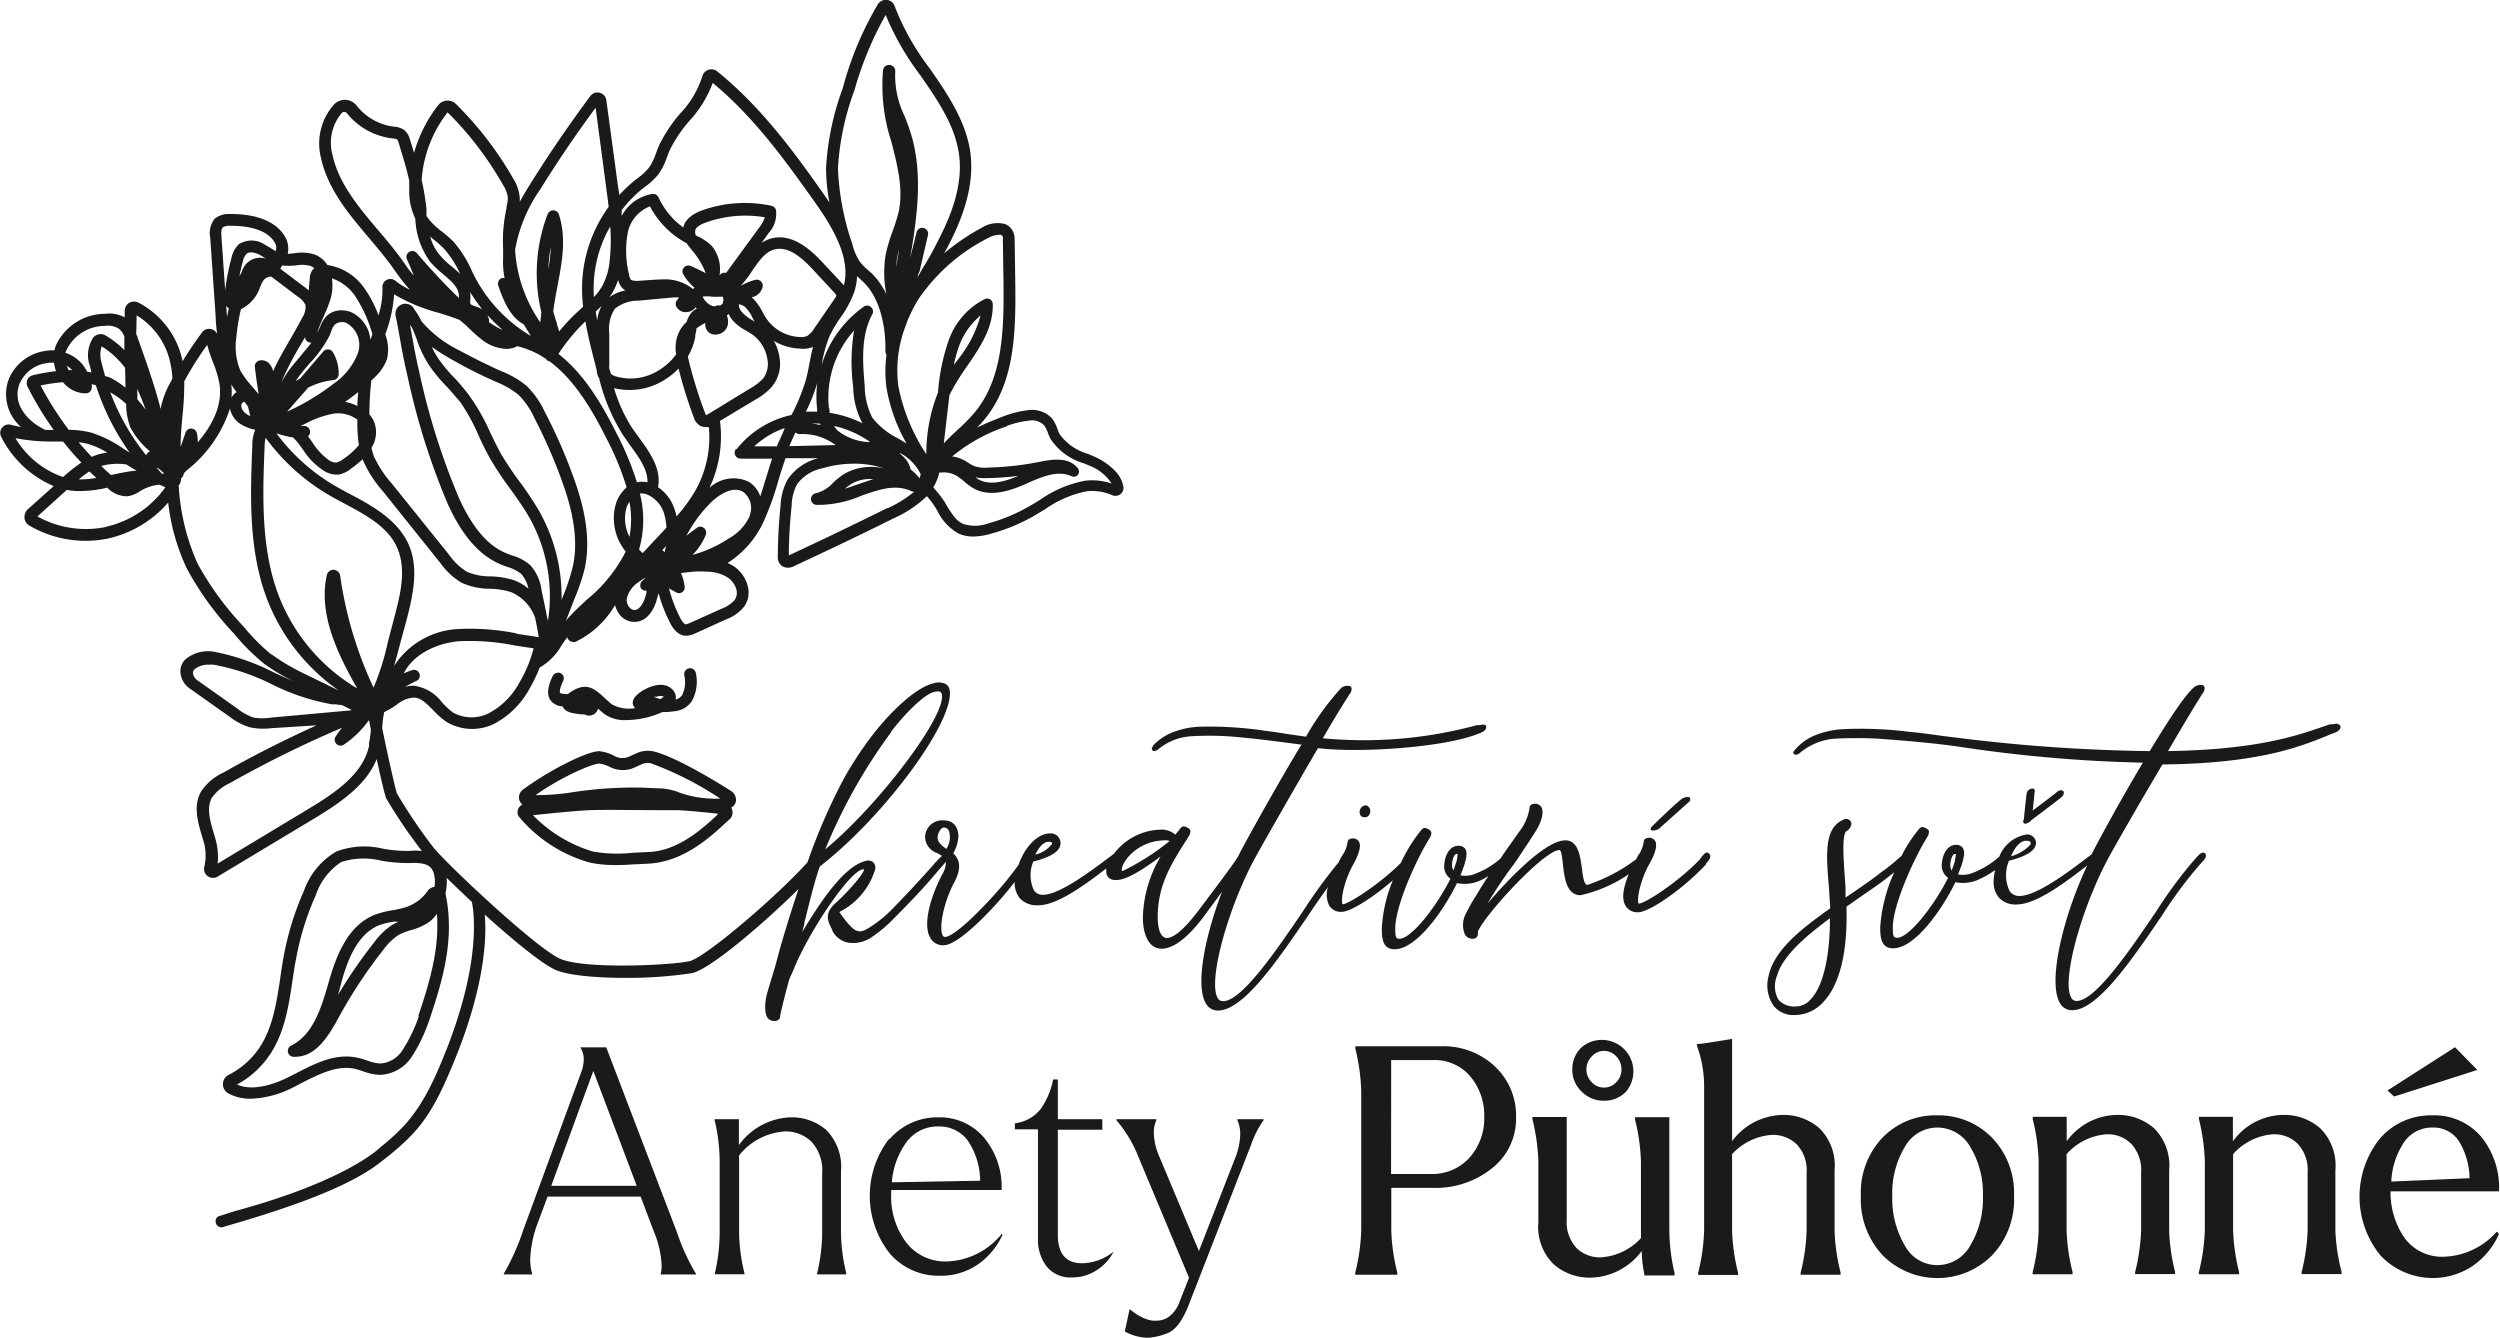
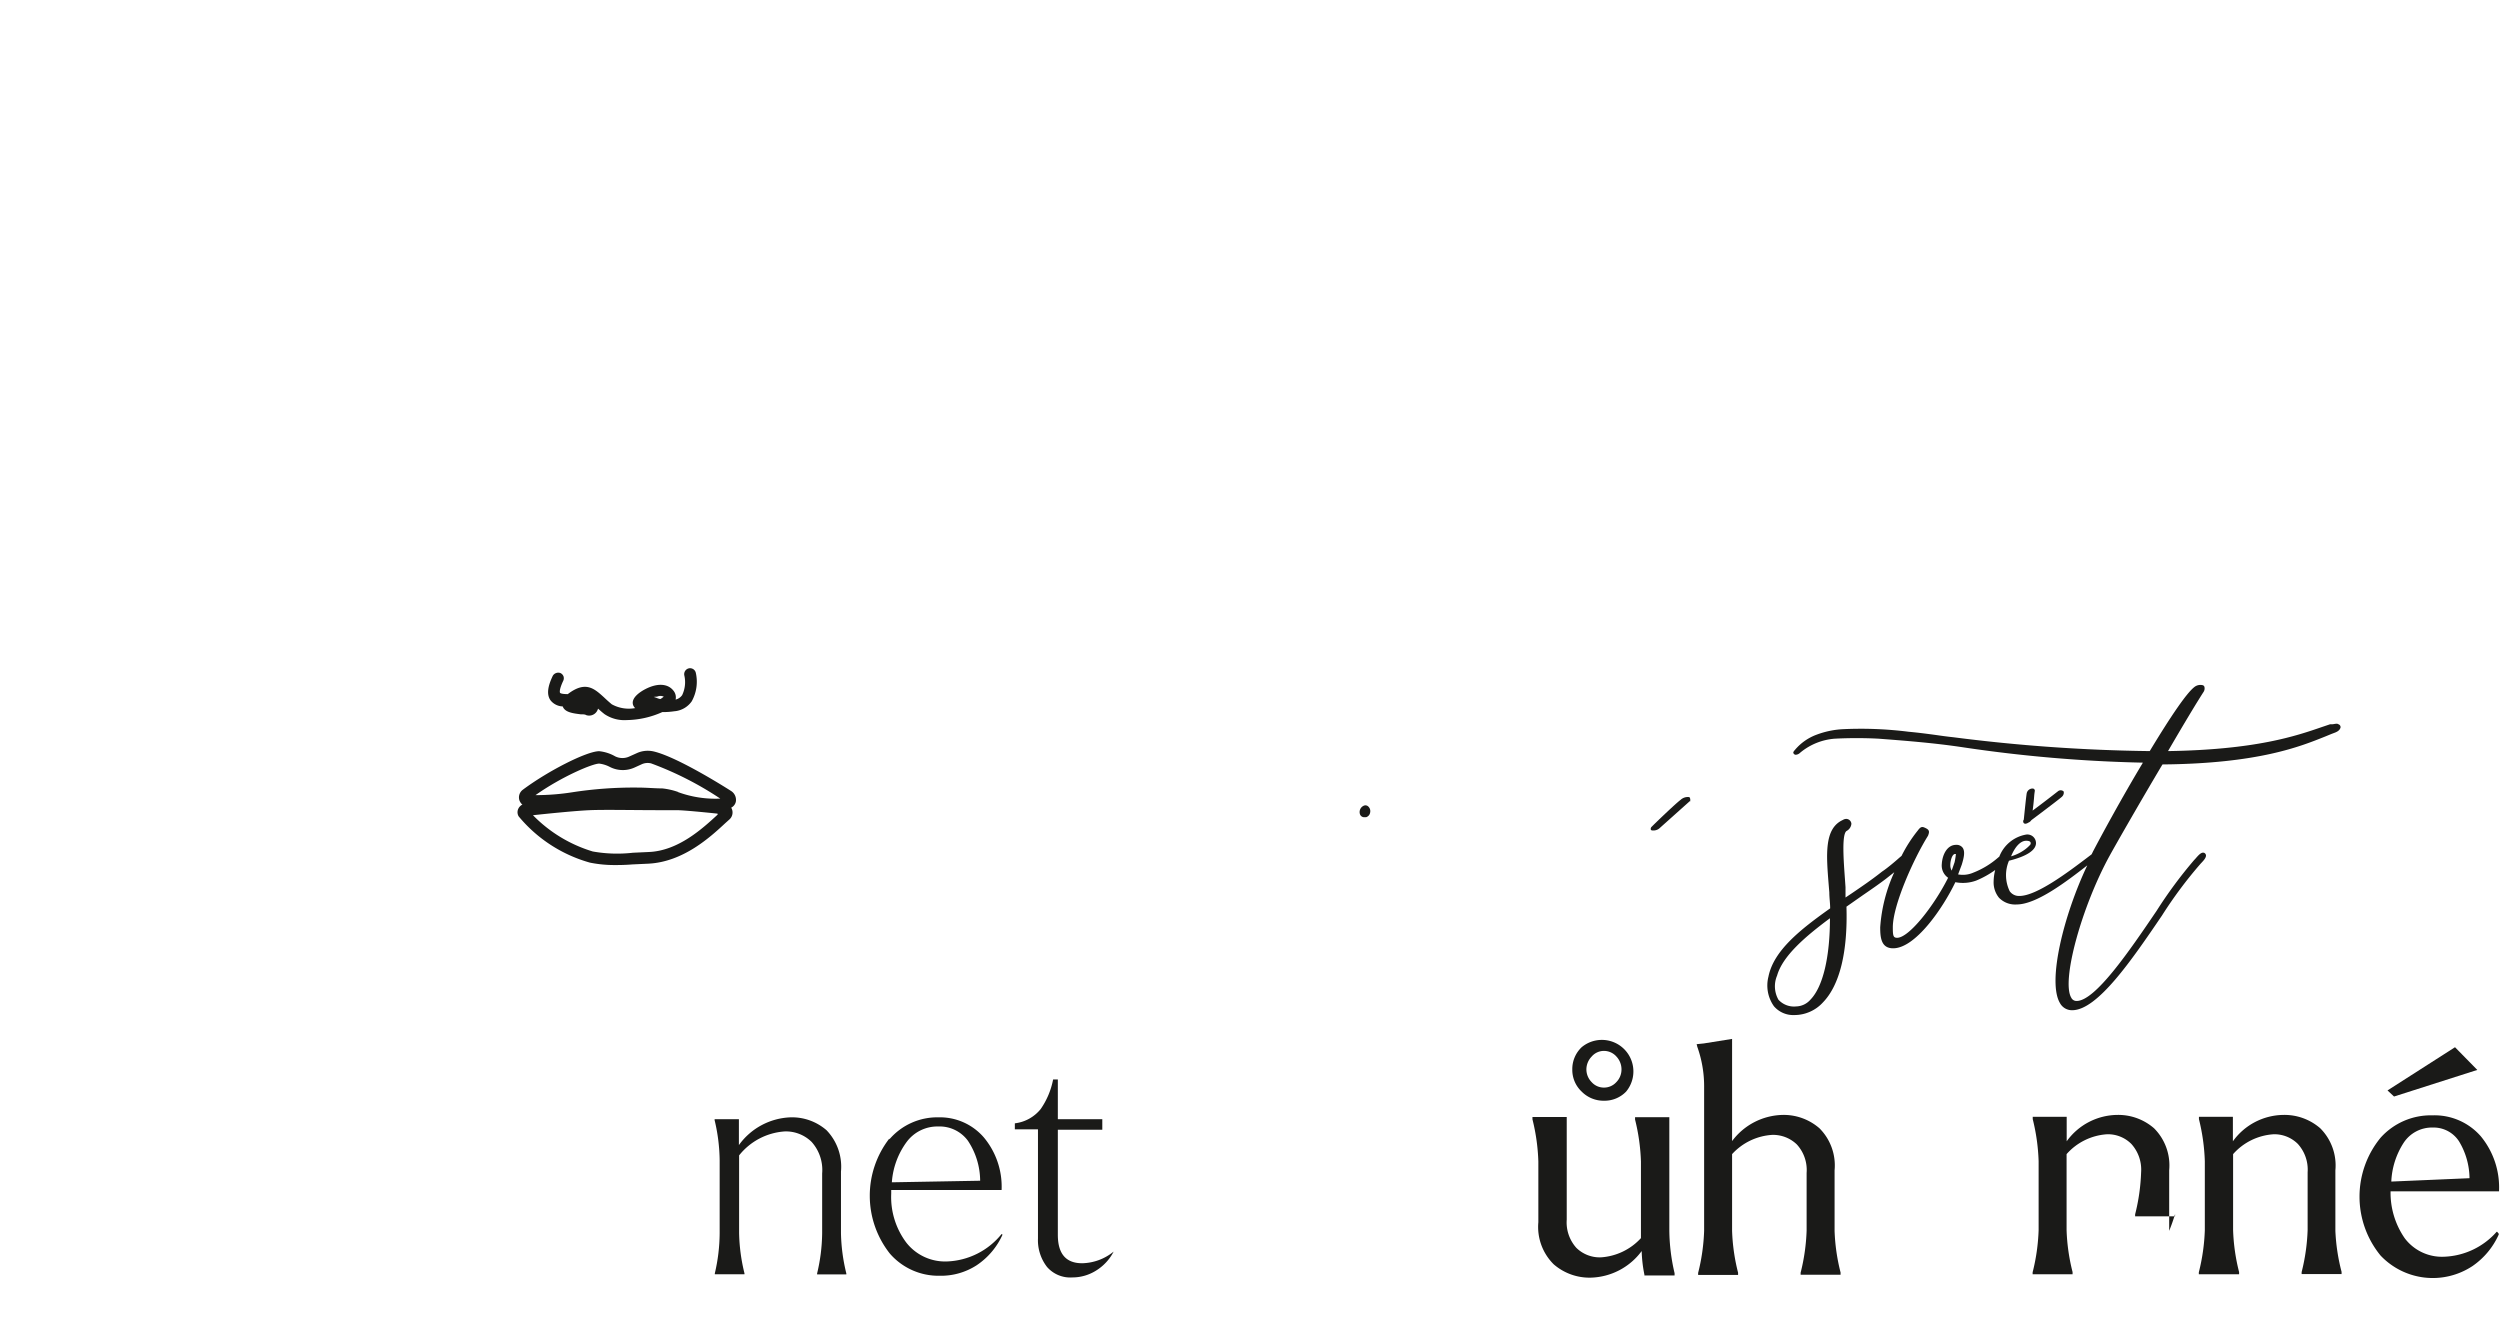
<svg xmlns="http://www.w3.org/2000/svg" viewBox="0 0 237.82 127.26">
  <defs>
    <style>.cls-1{fill:#1a1a18;}</style>
  </defs>
  <g id="Vrstva_2" data-name="Vrstva 2">
    <g id="Lager_1" data-name="Lager 1">
-       <path class="cls-1" d="M47.92,121.23v-.06A22,22,0,0,0,49.78,117l5.51-15a3.55,3.55,0,0,0,.24-1.2,2,2,0,0,0-.3-1.11v-.06h2.44l6.71,17.55a20.52,20.52,0,0,0,1.83,4v.06H62.86v-.09a3.22,3.22,0,0,0,.08-.78,9.44,9.44,0,0,0-.75-3.24l-1.25-3.3H52.09l-.94,2.52a10.74,10.74,0,0,0-.71,3.45,4.75,4.75,0,0,0,.17,1.32v.12Zm12.65-8.43-4.13-10.92-4,10.92Z" />
      <path class="cls-1" d="M68.46,117.3v-6.9a17.07,17.07,0,0,0-.48-3.84v-.09h2.31v2.46a6.33,6.33,0,0,1,4.92-2.64,5,5,0,0,1,3.42,1.23A5,5,0,0,1,80,111.45v5.85a17.22,17.22,0,0,0,.51,3.84v.09H77.73v-.09a17.07,17.07,0,0,0,.48-3.84v-5.67a4,4,0,0,0-1-3,3.49,3.49,0,0,0-2.55-1,6.06,6.06,0,0,0-4.35,2.28v7.38a17.22,17.22,0,0,0,.51,3.84v.09H68v-.09A17.07,17.07,0,0,0,68.46,117.3Z" />
      <path class="cls-1" d="M84.6,108.39a6,6,0,0,1,4.68-2.1,5.52,5.52,0,0,1,4.31,1.91,7.31,7.31,0,0,1,1.69,5H84.78v.36a7.22,7.22,0,0,0,1.43,4.64A4.69,4.69,0,0,0,90.09,120a7,7,0,0,0,5.19-2.61l.09.06a6.9,6.9,0,0,1-2.46,2.91,6.24,6.24,0,0,1-3.51,1,6.12,6.12,0,0,1-4.75-2.11,8.88,8.88,0,0,1-.05-10.94Zm.24,4.08,8.4-.15a6.94,6.94,0,0,0-1.17-3.81,3.34,3.34,0,0,0-2.82-1.35,3.64,3.64,0,0,0-3,1.47A7.34,7.34,0,0,0,84.84,112.47Z" />
      <path class="cls-1" d="M96.54,107.43v-.57A3.72,3.72,0,0,0,99,105.5a7.35,7.35,0,0,0,1.18-2.81h.45v3.78h4.23v1h-4.23v10q0,2.7,2.31,2.7a4.89,4.89,0,0,0,3-1.11,4.58,4.58,0,0,1-1.66,1.8,4.24,4.24,0,0,1-2.27.66,2.93,2.93,0,0,1-2.41-1,4.14,4.14,0,0,1-.86-2.7V107.43Z" />
-       <path class="cls-1" d="M106.2,106.56v-.09H110v.09a2.92,2.92,0,0,0-.24,1.2,6.07,6.07,0,0,0,.57,2.37l3.72,8.88,3.45-8.85a6.42,6.42,0,0,0,.48-2.25,3.25,3.25,0,0,0-.27-1.35v-.09h2.49v.09a9.65,9.65,0,0,0-1.2,2.37l-5.91,15.18q-.9,2.31-2.07,2.73a5.86,5.86,0,0,1-1.83.42,4.7,4.7,0,0,1-2.19-.6l.45-2.1.06,0a4.64,4.64,0,0,0,1.17.77,2.94,2.94,0,0,0,1,.3h.4a2,2,0,0,0,1.19-.43,3,3,0,0,0,.94-1.37l.9-2.28-4.8-11.46A12.24,12.24,0,0,0,106.2,106.56Z" />
-       <path class="cls-1" d="M137.1,99.53h-8.17v.22a19,19,0,0,1,.56,4v13.32a18.84,18.84,0,0,1-.57,4v.19h4v-.21a18.52,18.52,0,0,1-.57-4V113h4a8.56,8.56,0,0,0,5.59-1.87,6,6,0,0,0,2.28-4.89,6.39,6.39,0,0,0-2-4.78A7.13,7.13,0,0,0,137.1,99.53Zm-4.76,1.31h4a4.42,4.42,0,0,1,3.53,1.56,5.72,5.72,0,0,1,1.32,3.83,5.59,5.59,0,0,1-1.41,3.91,4.78,4.78,0,0,1-3.68,1.54h-3.77Z" />
      <path class="cls-1" d="M152.58,104.71a2.85,2.85,0,0,0,2.11-.87,3,3,0,0,0-4.23-4.22,2.86,2.86,0,0,0-.89,2.11,2.83,2.83,0,0,0,.89,2.11A2.92,2.92,0,0,0,152.58,104.71Zm-1.17-4.2a1.54,1.54,0,0,1,1.17-.54,1.58,1.58,0,0,1,1.19.54,1.79,1.79,0,0,1,.48,1.22,1.72,1.72,0,0,1-.49,1.21,1.57,1.57,0,0,1-1.18.52,1.55,1.55,0,0,1-1.17-.52,1.73,1.73,0,0,1-.5-1.21A1.77,1.77,0,0,1,151.41,100.51Z" />
      <path class="cls-1" d="M158.8,117.09V106.28h-3.26v.22a19,19,0,0,1,.56,4v6.39c0,.35,0,.64,0,.89a5.66,5.66,0,0,1-3.83,1.83,3.18,3.18,0,0,1-2.31-.9,3.62,3.62,0,0,1-.92-2.69v-9.76h-3.26v.22a19,19,0,0,1,.56,4v5.79a5,5,0,0,0,1.46,4,5.19,5.19,0,0,0,3.53,1.27,6.22,6.22,0,0,0,4.84-2.53,12.83,12.83,0,0,0,.26,2.25l0,.07h2.87v-.21A18.44,18.44,0,0,1,158.8,117.09Z" />
      <path class="cls-1" d="M174.52,117.09v-5.76a5,5,0,0,0-1.44-4,5.18,5.18,0,0,0-3.52-1.27,6.16,6.16,0,0,0-4.79,2.49V98.83l-2.69.43-.68.07.06.25a11.18,11.18,0,0,1,.65,3.89v13.62a18.84,18.84,0,0,1-.57,4v.19h3.8v-.21a18.44,18.44,0,0,1-.57-4v-7.28a5.64,5.64,0,0,1,3.8-1.83,3.25,3.25,0,0,1,2.36.91,3.6,3.6,0,0,1,.93,2.71v5.49a18.84,18.84,0,0,1-.57,4v.19h3.8v-.21A18.44,18.44,0,0,1,174.52,117.09Z" />
-       <path class="cls-1" d="M184.29,106.1a7,7,0,0,0-5.18,2.09,7.58,7.58,0,0,0-2.09,5.57,7.79,7.79,0,0,0,2.09,5.67,7.34,7.34,0,0,0,10.38,0,7.69,7.69,0,0,0,2.1-5.65,7.54,7.54,0,0,0-2.1-5.56A7.1,7.1,0,0,0,184.29,106.1Zm3.14,12.38a3.59,3.59,0,0,1-3.14,1.87,3.5,3.5,0,0,1-3.09-1.87,8.75,8.75,0,0,1-1.19-4.72,8.52,8.52,0,0,1,1.19-4.65,3.55,3.55,0,0,1,3.09-1.85,3.63,3.63,0,0,1,3.15,1.86,8.56,8.56,0,0,1,1.19,4.64A8.68,8.68,0,0,1,187.43,118.48Z" />
-       <path class="cls-1" d="M206.35,117.09v-5.76a5,5,0,0,0-1.44-4,5.18,5.18,0,0,0-3.52-1.27,6,6,0,0,0-4.79,2.51v-2.33h-3.23v.22a19,19,0,0,1,.56,4v6.57a18.84,18.84,0,0,1-.57,4v.19h3.8v-.21a18.52,18.52,0,0,1-.57-4v-7.22a5.61,5.61,0,0,1,3.86-1.89,3.14,3.14,0,0,1,2.3.92,3.64,3.64,0,0,1,.93,2.7v5.49a18.84,18.84,0,0,1-.57,4v.19h3.8v-.21A18.52,18.52,0,0,1,206.35,117.09Z" />
+       <path class="cls-1" d="M206.35,117.09v-5.76a5,5,0,0,0-1.44-4,5.18,5.18,0,0,0-3.52-1.27,6,6,0,0,0-4.79,2.51v-2.33h-3.23v.22a19,19,0,0,1,.56,4v6.57a18.84,18.84,0,0,1-.57,4v.19h3.8v-.21a18.52,18.52,0,0,1-.57-4v-7.22a5.61,5.61,0,0,1,3.86-1.89,3.14,3.14,0,0,1,2.3.92,3.64,3.64,0,0,1,.93,2.7a18.84,18.84,0,0,1-.57,4v.19h3.8v-.21A18.52,18.52,0,0,1,206.35,117.09Z" />
      <path class="cls-1" d="M222.16,117.09v-5.76a5,5,0,0,0-1.44-4,5.18,5.18,0,0,0-3.52-1.27,6,6,0,0,0-4.79,2.51v-2.33h-3.23v.22a19,19,0,0,1,.56,4v6.57a18.84,18.84,0,0,1-.57,4v.19H213v-.21a18.52,18.52,0,0,1-.57-4v-7.22a5.61,5.61,0,0,1,3.86-1.89,3.16,3.16,0,0,1,2.3.92,3.64,3.64,0,0,1,.93,2.7v5.49a18.84,18.84,0,0,1-.57,4v.19h3.8v-.21A18.52,18.52,0,0,1,222.16,117.09Z" />
      <polygon class="cls-1" points="235.66 101.78 233.54 99.62 227.12 103.73 227.74 104.31 235.66 101.78" />
      <path class="cls-1" d="M237.55,117.18l-.05,0a7,7,0,0,1-5,2.37,4.44,4.44,0,0,1-3.73-1.74,7.59,7.59,0,0,1-1.36-4.48h10.32v-.1A7.65,7.65,0,0,0,236,108.1a5.84,5.84,0,0,0-4.61-2,6.42,6.42,0,0,0-4.93,2.13,8.84,8.84,0,0,0,0,11.21,6.84,6.84,0,0,0,8.74,1,7.21,7.21,0,0,0,2.5-3l0-.08Zm-10.07-4.78a7.36,7.36,0,0,1,1.17-3.68,3.22,3.22,0,0,1,2.77-1.46,2.88,2.88,0,0,1,2.5,1.31,6.91,6.91,0,0,1,1,3.51Z" />
      <path class="cls-1" d="M129.77,76.63a.66.66,0,0,0-.4.82.42.42,0,0,0,.41.29l.17,0a.55.55,0,0,0,.39-.45.6.6,0,0,0-.18-.57A.39.39,0,0,0,129.77,76.63Z" />
-       <path class="cls-1" d="M161.75,81.68l-.08.11c-2.07,2.15-5.19,4.17-5.78,4.17h0c-.22-.38.14-2.21,1-3.76.42-.73.85-1.71.56-2.2a.64.64,0,0,0-.61-.3c-.23,0-.47.13-.47.35a3,3,0,0,1-.54,1.33l-.2.37A16.25,16.25,0,0,1,151,84.18c-.31,0-.41-.77-.51-1.52-.16-1.21-.36-2.72-1.57-2.72-1.95,0-5.56,3.84-7.41,6A41,41,0,0,1,144,82.23l.35-.5.57-.87c.41-.61.82-1.23,1.23-1.89s.77-1.66.49-2.17a.71.71,0,0,0-.66-.34c-.23,0-.47.13-.47.35a4.82,4.82,0,0,1-1,2.32l-.78,1.11c-.3.42-.66.92-1,1.44a7.93,7.93,0,0,1-2.37,1.43,2.48,2.48,0,0,1-1.43.16l.35-.93c.18-.59.36-1.24.09-1.61a.74.74,0,0,0-.64-.27c-.83,0-1.3.92-1.34,1.82a1.41,1.41,0,0,0,.59,1.31c-1.34,2.67-3.72,5.71-4.84,5.71-.38,0-.41-.2-.41-1,0-2.08,1.94-6.46,3.35-8.71.11-.32.16-.52-.19-.7s-.49-.21-.79.2a14.46,14.46,0,0,0-1.84,3c-2.07,2.06-5,3.93-5.54,3.93h0c-.22-.38.14-2.21,1-3.76.41-.73.84-1.71.55-2.2a.64.64,0,0,0-.61-.3c-.23,0-.47.13-.47.35a3,3,0,0,1-.54,1.33c-.12.21-.23.42-.34.63a48,48,0,0,0-3.35,4.6c-2.6,3.82-5.84,8.57-7.61,8.57a.55.55,0,0,1-.52-.32c-.94-1.6,1-8.68,3.69-13.54.59-1.06,3.39-6,5.85-10.2h.12c3.9.46,11.76-.07,15-1.33l.18-.07c.28-.1.62-.22.71-.55v0a.25.25,0,0,0-.08-.25c-.15-.12-.39,0-.64,0l-.16,0a41,41,0,0,1-14.66,1.25c1.08-1.87,2.06-3.46,2.65-4.36a.67.67,0,0,0,.07-.46.27.27,0,0,0-.14-.14.92.92,0,0,0-.84.18,25.13,25.13,0,0,0-3.34,4.63l-1.68-.24c-.68-.11-1.38-.22-2.11-.31a36.09,36.09,0,0,0-6.33-.4,7.87,7.87,0,0,0-2.45.49,5.22,5.22,0,0,0-2,1.32l0,0a.43.43,0,0,0,0,.07c-.06.07-.15.2-.07.31a.2.2,0,0,0,.13.12c.12,0,.25,0,.45-.16a5.43,5.43,0,0,1,3.31-1.25,28.77,28.77,0,0,1,4.18.08c2.07.19,4,.44,6,.71l.14,0c-2.37,3.92-4.9,8.5-5.77,10.13l-.27.54-.18.27-.06.1c-.61.89-2.56,3.49-3.52,4.75-1.71,2.28-2.61,2.62-3,2.62-.55,0-.88-.74-.88-2,0-3,1.3-5.08,2.68-7.24l.34-.55c.12-.32.17-.52-.18-.7s-.49-.21-.79.2l-.37.46a2,2,0,0,0-1.4-.48,5.78,5.78,0,0,0-4.45,2.3l-.45.34c-1.65,1.24-4.72,3.56-6.29,3.56a1,1,0,0,1-.86-.41,3.42,3.42,0,0,1-.07-2.75c1.72-.44,2.6-1,2.6-1.77a.93.93,0,0,0-1-.91c-1.27,0-2.48,1.45-3,3-.27.37-.61.81-.83,1.09l-.17.22c-1.26,1.61-4.91,5.54-6,5.54a.25.25,0,0,1-.21-.14c-.38-.64.05-3.11,1.11-5.08.78-1.49.41-2.23-.11-2.74a3.63,3.63,0,0,0,.49-1.57c0-1.14-.68-1.55-1.32-1.55A1.63,1.63,0,0,0,88,79.61a1.68,1.68,0,0,0,1.16,1.55,4.49,4.49,0,0,1,.45.26,9.77,9.77,0,0,0-.95,1l0,0c-1.44,1.61-2.63,2.88-3.73,4a11.47,11.47,0,0,1-2.32,1.87c-1,.62-1.4.39-2.77-1.53a6.7,6.7,0,0,0,3.36-3.9.78.78,0,0,0-.11-.82.77.77,0,0,0-.77-.13c-2.13.53-4.47,4.2-6,6.74.07-.25.13-.52.21-.83l0-.14.08-.26h0c.39-1.6.93-3.76,1.38-5,6.22-4.8,13-14.08,12.33-16.87A.82.82,0,0,0,89.8,65a1.56,1.56,0,0,0-1,0c-1.68.4-3.94,2.61-5.5,4.54a34.52,34.52,0,0,0-3,4.48,55.81,55.81,0,0,0-3.48,8c-3,3.34-9.78,9.1-11.24,9.42-1.83.39-10,.78-12.31-.24S42.13,81.86,41.14,80.5a50.19,50.19,0,0,1-3.37-5c-.15-.38-.87-3.58-1.41-6.22a9,9,0,0,1,.19-1.54,7.58,7.58,0,0,0,1.14-.67,2.93,2.93,0,0,1,1.65-.71c.7,0,1.24.57,1.88,1.21a7.75,7.75,0,0,0,1.25,1.1,4.75,4.75,0,0,0,4.66.12,8.18,8.18,0,0,0,3.21-3.22,14.61,14.61,0,0,0,1-2.07,5.54,5.54,0,0,0,2.08-2.11l.3-.44.26-.33a.44.44,0,0,0,.07.19.57.57,0,0,0,.47.26.65.65,0,0,0,.2,0,8.71,8.71,0,0,0,3.69-3.35l.11-.14a2.34,2.34,0,0,0,.52,1,1.77,1.77,0,0,0,1.32.58c1.09,0,1.79-1,2.08-2l.15-.52.06-.21a14.28,14.28,0,0,0,1.11,2.85c.15.29.61,1.17,1.49,1.2a2.14,2.14,0,0,0,.87-.22l2.95-1.34a3.94,3.94,0,0,0,1.76-1.27,2.36,2.36,0,0,0,.32-1.83,3.26,3.26,0,0,0-1.42-2,3.6,3.6,0,0,0-.52-.26,9.22,9.22,0,0,0,3.55-4.21,27.94,27.94,0,0,0,1.32-3.76c.2-.67.42-1.34.65-2l3.11,0a5,5,0,0,0-2.9,2A5.53,5.53,0,0,0,74.26,48c-.17,1.66-.26,3.35-.27,5a1,1,0,0,0,.47.89A1.1,1.1,0,0,0,75,54a1,1,0,0,0,.44-.1c3.17-1.48,6.38-3,9.52-4.57a11,11,0,0,0,3.21-2.13l.15.17a8.53,8.53,0,0,1,.86,1.24,4.92,4.92,0,0,0,2,2.14,3.28,3.28,0,0,0,1.39.29,6.49,6.49,0,0,0,1.77-.29,17.42,17.42,0,0,0,3.87-1.59l1.2-.71a10.34,10.34,0,0,1,3.94-1.71,4.74,4.74,0,0,1,2.46.37.79.79,0,0,0,.78-.1.75.75,0,0,0,.27-.73,2.84,2.84,0,0,0-.66-1.35h0A6.26,6.26,0,0,0,104,43.39l-.49-.21a5,5,0,0,1-2.71-1.88,3.9,3.9,0,0,1-.2-.47,3.85,3.85,0,0,0-.5-1A2.61,2.61,0,0,0,97.94,39a10.24,10.24,0,0,0-2.5.61c-.86.33-1.7.68-2.5,1.07.19-.2.39-.39.56-.6,3-3.48,3.15-8.26,3.08-13.26l-.06-4.05a1.68,1.68,0,0,0-.07-.52,1.42,1.42,0,0,0-.82-.93,2.8,2.8,0,0,0-2.18.31,21.53,21.53,0,0,0-3.64,2.47c.18-.32.35-.63.51-.95,1.66-3.24,2.31-6,2-8.56-.39-3-2.15-5.59-3.86-8.06A24,24,0,0,1,85.12.62.86.86,0,0,0,84.39,0a.88.88,0,0,0-.87.39,31.6,31.6,0,0,0-3.35,8A26.07,26.07,0,0,0,78.58,16a17.77,17.77,0,0,0,.33,3.27c-.1-.16-.21-.32-.32-.47-2.93-4.2-6.14-8.59-10.35-12a.88.88,0,0,0-.85-.16.9.9,0,0,0-.59.65,9.15,9.15,0,0,1-2.08,3.49,14,14,0,0,0-2,3c-.11.25-.21.52-.31.78a5.53,5.53,0,0,1-.67,1.38,5.6,5.6,0,0,1-1.07,1l-.3.23a13.81,13.81,0,0,0-1.47,1.39c0-.28-.07-.56-.11-.83l-1.11-8.2a.86.86,0,0,0-.63-.71.87.87,0,0,0-.89.31c-2,2.7-3.94,5.52-5.72,8.38-.33.53-.68,1.1-1,1.7a3.05,3.05,0,0,0,0-.43A4,4,0,0,0,48.83,17,32.89,32.89,0,0,0,43.38,9.9a1.14,1.14,0,0,0-.87-.33,1.1,1.1,0,0,0-.81.42,13.07,13.07,0,0,0-2.31,4.55c-.13-.42-.26-.85-.39-1.26a1.74,1.74,0,0,0-.52-.89,1.9,1.9,0,0,0-1-.34,5.32,5.32,0,0,1-3.55-2,1.43,1.43,0,0,0-1-.55,1.47,1.47,0,0,0-1.1.38A5.57,5.57,0,0,0,30.53,15c.65,3,2.63,5.34,4.56,7.62.74.88,1.51,1.78,2.18,2.71l.42.6A18.6,18.6,0,0,0,39,27.57a6.9,6.9,0,0,1-1.37-.85.76.76,0,0,0-.85-.09.75.75,0,0,0-.4.74A7.91,7.91,0,0,1,36,30a10.48,10.48,0,0,0-1.36-2.61,5.22,5.22,0,0,0-3.5-2.18,2.42,2.42,0,0,0-1.22-1,4,4,0,0,0-1.9-.12l-.65.06a2.33,2.33,0,0,0-.11-1.35c-1-2.16-3.82-2.46-5.36-2.44a2.12,2.12,0,0,0-1.47.44A2.18,2.18,0,0,0,20,22.62l.52,7.56c0,.5.07,1,.13,1.58a.84.84,0,0,0-1.43-.14c-.66.89-1.28,1.81-1.85,2.75a9.44,9.44,0,0,0-.25-.95,8.12,8.12,0,0,0-3.91-4.61.94.94,0,0,0-.92,0,.91.91,0,0,0-.43.8v.58A3.07,3.07,0,0,0,10,29.85a5.18,5.18,0,0,0-4.68,3,3.36,3.36,0,0,0-.14.48,4.5,4.5,0,0,0-1.09.09A4.45,4.45,0,0,0,.86,36,4.12,4.12,0,0,0,2,40.62c-.34-.06-.68-.14-1-.22a.79.79,0,0,0-.81.29.8.8,0,0,0-.08.85,9.91,9.91,0,0,0,5,4.7L2.64,48.45a1,1,0,0,0-.31.82A.91.91,0,0,0,2.8,50a10.57,10.57,0,0,0,7.52,1.22A10.69,10.69,0,0,0,16,47.81a19.9,19.9,0,0,0,1.76,6.25,29.46,29.46,0,0,0,4.53,6.25,20.17,20.17,0,0,0,2.81,2.81,17.84,17.84,0,0,0,2.8,1.67c-.6-.25-1.2-.52-1.79-.79a21.55,21.55,0,0,0-5.73-2,3.36,3.36,0,0,0-2.76.74,1.59,1.59,0,0,0-.43,1.43,2.06,2.06,0,0,0,.85,1.32l3.8,2.69a6.07,6.07,0,0,0,1.9,1,6.14,6.14,0,0,0,2.08.09L30.11,69c-3,1.36-6,2.87-8.89,4.51a5.06,5.06,0,0,0-2.1,1.8c-.76,1.36-.3,2.91.11,4.28l.07.24a4.71,4.71,0,0,1,.15,2.56.87.87,0,0,0,.28.94.85.85,0,0,0,.53.18.83.83,0,0,0,.44-.12l9.13-5.49c2.39-1.44,5-3.16,6-5.69.4,1.82.77,3.4.91,3.74a48.5,48.5,0,0,0,3.39,5,6.31,6.31,0,0,0-1.28,0,14.07,14.07,0,0,1-2.4-.21A7.56,7.56,0,0,0,32,81a7,7,0,0,0-3.07,3.7A28.09,28.09,0,0,0,27,90.9c-.13.7-.24,1.43-.34,2.14-.34,2.29-.7,4.66-1.93,6.55a7.73,7.73,0,0,1-3,2.67,1,1,0,0,0-.05,1.73,4.44,4.44,0,0,0,2.19.53,9.5,9.5,0,0,0,4-1.07l.74-.38c1.69-.87,3.43-1.76,5.13-1.4a7.92,7.92,0,0,1,.79.24,5.18,5.18,0,0,0,1.6.34,3.79,3.79,0,0,0,3-1.66A15.47,15.47,0,0,0,40.85,97c1.31-3.88,2.42-7.73,1.54-11.94l0-.14a4.91,4.91,0,0,0,.1-1.41c.71.69,1.53,1.48,2.4,2.29,0,.1,1.32,5.19-2.88,15.18-2.06,5-3.7,6.41-6,8.31,0,0-3.22,3.1-13.67,5.92l-1.5.48a.47.47,0,0,0-.31.32.61.61,0,0,0,.1.53.56.56,0,0,0,.44.21.44.44,0,0,0,.22-.05c5.14-1.48,11.46-3.51,14.72-6,3.58-2.74,4.93-4.29,7-9.28C46.21,93.83,46.3,89,46.11,87c2.63,2.38,5.42,4.68,6.73,5.26s4.28.76,6.44.76a40.59,40.59,0,0,0,6.56-.45c1.72-.37,6.81-4.72,10.12-8-1,3-1.81,5.74-2.16,7.17h0c-.43,1.43-.82,2.69-.89,3-.12.61-.26,1.71.19,2.18a.72.72,0,0,0,.52.2h.19a.57.57,0,0,0,.34-.21.3.3,0,0,0,.06-.21c0-.16.35-1.63.87-3.54l.38-.85c1.44-3.63,5.45-9.61,6.67-9.61h.07c0,.41-1.74,2.37-2.74,3.23-1.1,1-.7,1.75-.28,2.54l0,.08a2.21,2.21,0,0,0,1.39,1.1,3.1,3.1,0,0,0,2.45-.57A12.5,12.5,0,0,0,85,87.4c1.38-1.38,2.85-2.89,4.19-4.51l.33-.38c.19-.2.33-.37.46-.53a2.2,2.2,0,0,1-.35,1.2c-1.36,2.64-1.79,5-1.11,6.08a1.37,1.37,0,0,0,1.24.66c1.58,0,5.31-4.11,6.6-5.82l.16-.21A2.37,2.37,0,0,0,97,85.44a2.24,2.24,0,0,0,1.76.68c1.84,0,4.52-2,6.48-3.51a1.73,1.73,0,0,0,0,.32c0,.49.35.79.92.79,1.12,0,2.84-1.22,4.25-2.24a11.86,11.86,0,0,0-1.69,5.77c0,1.85.67,3,1.79,3s2.53-1.09,4-3.06l1.74-2.36c-1.64,4.27-2.55,8.93-1.54,10.62a1.29,1.29,0,0,0,1.16.68c2.41,0,5.67-4.78,8.55-9,.66-1,1.31-1.92,1.91-2.75a2.41,2.41,0,0,0,.1,1.74,1.28,1.28,0,0,0,1.2.62c.85,0,3-1.37,4.87-3a13.89,13.89,0,0,0-1.05,4.56c0,1,.09,2,1.22,2,2.12,0,4.73-3.81,5.93-6.29a3.65,3.65,0,0,0,2-.16,5.74,5.74,0,0,0,1-.53c-.42.62-.8,1.23-1.1,1.75a17.06,17.06,0,0,0-1,1.74,2.34,2.34,0,0,0-.14,2.1.83.83,0,0,0,.76.39.46.46,0,0,0,.47-.39v-.29c.7-1.67,6.33-7.76,7.76-7.76.18,0,.26.75.32,1.3.14,1.26.32,3,1.68,3a13.09,13.09,0,0,0,4.59-2c-.56,1.34-.68,2.38-.31,3a1.28,1.28,0,0,0,1.2.62c1.1,0,4.34-2.28,6.44-4.53l0-.06c.25-.29.46-.56.42-.79a.32.32,0,0,0-.14-.22C162.33,80.91,162,81.34,161.75,81.68Zm-77-12.05c1.27-1.67,3.14-3.57,4.09-3.8a1.55,1.55,0,0,1,.39-.06.37.37,0,0,1,.23.06.27.27,0,0,1,.13.2c.48,2-6,10.57-11.08,14.76A51.41,51.41,0,0,1,84.79,69.63ZM49.37,65a7,7,0,0,1-2.75,2.78,3.62,3.62,0,0,1-3.53,0,7.31,7.31,0,0,1-1.07-1,4,4,0,0,0-2.65-1.55h-.06a2.83,2.83,0,0,0-.78.12,12.76,12.76,0,0,1,1.19-.63.56.56,0,0,0-.4-1,5.85,5.85,0,0,0-.91.34c.92-1.87,3.19-2.88,5.24-3.06a21.54,21.54,0,0,1,5.3.4c.59.09,1.2.19,1.81.27A12.43,12.43,0,0,1,49.37,65Zm-.25-4.75a22.46,22.46,0,0,0-5.57-.41,7.7,7.7,0,0,0-6.07,3.52c.2-.67.38-1.34.55-2L38.67,59c.66-2.53,1.17-5,.2-7.21S35.55,48.16,33.29,47c-.53-.28-1.08-.58-1.59-.88a18.67,18.67,0,0,1-5.4-4.89l.31.09a11.36,11.36,0,0,0,1.27.3,5,5,0,0,1,.56.63l.41.56a6.49,6.49,0,0,0,2,2,2.3,2.3,0,0,0,1.13.34l.23,0a2.7,2.7,0,0,0,1.2-.58,10.76,10.76,0,0,0,1.1-.9c0,.06,0,.12.05.18a11.21,11.21,0,0,0,1.86,2.88l5.48,6.84a6.6,6.6,0,0,0,2,1.86,6.53,6.53,0,0,0,2.72.58,7.06,7.06,0,0,1,2,.32,4.14,4.14,0,0,1,2.29,2.46c.14.66.25,1.26.34,1.82C50.5,60.5,49.81,60.39,49.12,60.28ZM24.61,37.5l-.56-.66a8.89,8.89,0,0,1-1.18-1.58,5.93,5.93,0,0,1-.39-3.13,19.27,19.27,0,0,1,.44-2.72,3.55,3.55,0,0,0,1.82-2.1c.24-.56.37-.87.94-1l.12,0,2.5,1.89a2,2,0,0,1,.76.81,1.87,1.87,0,0,1-.32,1.23c-.34.66-.73,1.33-1.11,2-.58,1-1.17,2-1.65,3.08a1.56,1.56,0,0,0-.42-.79,1,1,0,0,0-.86-.24.58.58,0,0,0-.46.61C24.34,35.74,24.46,36.63,24.61,37.5Zm-.8,2.08a1.94,1.94,0,0,1-.4-.22c-.3-.21-.6-.67-.38-1a.34.34,0,0,1,.2-.15,5.42,5.42,0,0,1,.36.47Zm-1.8-3a5.39,5.39,0,0,0,.33.5l.16.22a1.39,1.39,0,0,0-.43.44,1.17,1.17,0,0,0-.05.11A6,6,0,0,0,22,36.58Zm.76-10.3c.09-.46.2-.92.32-1.37a1.59,1.59,0,0,1,.38-.78.65.65,0,0,1,.41-.12,1.86,1.86,0,0,1,.8.22c.17.09.34.2.51.31l.12.08a1.27,1.27,0,0,0-.18-.06A1.81,1.81,0,0,0,23,25.87Zm6.72,6.31h.14c-.31.41-.66.81-1,1.23s-.81.94-1.17,1.44a12.07,12.07,0,0,0-.72,1.15,29.87,29.87,0,0,1,1.92-3.72l.36-.62A.55.55,0,0,0,29.49,32.59ZM34,39.92a14.16,14.16,0,0,0,.14,2.42,6.92,6.92,0,0,1-1.43,1.29A1.83,1.83,0,0,1,32,44a1.13,1.13,0,0,1-.65-.18,6,6,0,0,1-1.62-1.72c-.14-.2-.28-.4-.43-.59l0,0a.58.58,0,0,0,.2-.43.57.57,0,0,0-.55-.56,1.83,1.83,0,0,1-.35,0l.36-.17a9.56,9.56,0,0,1,2.76-1A3.13,3.13,0,0,1,34,39.92Zm-1.17-1.69c.43-.3.85-.62,1.25-.93Q34,38,34,38.62A4.37,4.37,0,0,0,32.84,38.23ZM52.13,59.05,52,58.53l0-.05c-.15-.74-.31-1.51-.48-2.3a4.35,4.35,0,0,0-1.08-2.42,4.41,4.41,0,0,0-1.73-.92l-.53-.2c-1.75-.72-3.17-2.36-4.47-5.15a66,66,0,0,1-3.82-12.08c-.3-1.26-.5-2.36-.7-3.47-.06-.34-.12-.69-.19-1.05.06.08.11.16.17.23.19.41.34.8.49,1.21a10.71,10.71,0,0,0,1.16,2.42,14.76,14.76,0,0,0,1.72,2.07c.43.47.88,1,1.27,1.46A18.87,18.87,0,0,1,45.6,41.6c.33.69.7,1.47,1.13,2.2a30.67,30.67,0,0,0,1.82,2.72c.61.85,1.24,1.73,1.76,2.63A15.32,15.32,0,0,1,52.13,59.05Zm1.45-2.39-.16.42a16.52,16.52,0,0,0-2.14-8.48,31.93,31.93,0,0,0-1.85-2.78,29.76,29.76,0,0,1-1.73-2.58c-.39-.69-.74-1.42-1.08-2.13a19.75,19.75,0,0,0-2-3.51A19.84,19.84,0,0,0,43.28,36a14.3,14.3,0,0,1-1.59-1.9,7.74,7.74,0,0,1-.61-1.1,20.35,20.35,0,0,0,1.74,1.11,45,45,0,0,0,4.09,2.09l.22.1a8.55,8.55,0,0,1,2.19,1.25,7.51,7.51,0,0,1,1.48,2.14,50.05,50.05,0,0,1,2.45,5.5c.92,2.44,1.9,5.63,1.25,8.66A19.55,19.55,0,0,1,53.58,56.66Zm3.18-21.45A1.77,1.77,0,0,0,57,36a17.91,17.91,0,0,0,2.23,5.33c.21.31.44.63.69,1,.85,1.16,1.72,2.35,1.67,3.55a2.31,2.31,0,0,0-1,0,28.44,28.44,0,0,0-1.94-4.66c-1.39-2.77-3.1-5.67-5.53-7.55a17.72,17.72,0,0,1,2.57-3.1c.22,1.31.55,2.59.87,3.85Zm-.09-5.57.56-.53a3.63,3.63,0,0,0-.42,1.39C56.76,30.21,56.71,29.93,56.67,29.64Zm27.66,4.11a11.78,11.78,0,0,0,0,3.14,16.15,16.15,0,0,0,1.91,5.3l-.76-.46a7.12,7.12,0,0,1-2.5-2,6.78,6.78,0,0,1-.72-3c-.18-2.12-.41-4.77.72-6.83a.54.54,0,0,0-.12-.68.54.54,0,0,0-.69-.05,10.62,10.62,0,0,0-4,5.53,12.07,12.07,0,0,1,.75-2.74,12.88,12.88,0,0,1,1-1.7,10.39,10.39,0,0,0,1.3-2.36,5.52,5.52,0,0,0,.31-1.63l.31.29.29.27c1.35,1.27,2.14,3.71,2.1,6.51v.16A.62.62,0,0,0,84.33,33.75Zm-3.17,3a7.57,7.57,0,0,0,.89,3.52h0a10.66,10.66,0,0,0-3.13-1c0-.16,0-.32-.07-.5a9.53,9.53,0,0,1,2.4-7.33A18.15,18.15,0,0,0,81.16,36.78Zm1.66,5.3-.26,0a5.12,5.12,0,0,1-2.9-1.11,2.29,2.29,0,0,1-.31-.42A9.63,9.63,0,0,1,82.82,42.08ZM79.47,28.31l-2,2.91a2.16,2.16,0,0,1-.67.73,1.41,1.41,0,0,1-.71.11,4.05,4.05,0,0,1-3.24-1.84c-.11-.17-.21-.35-.31-.54a5.46,5.46,0,0,0-.76-1.13,2.44,2.44,0,0,0-.29-.27,1.3,1.3,0,0,0,1.06-1,.56.56,0,0,0-.16-.51.58.58,0,0,0-.53-.15,5.49,5.49,0,0,0-1.39.57,11.11,11.11,0,0,0,1.09-1.44c.6-.87,1.21-1.77,2.06-2,1.37-.42,2.75.84,3.81,2l1.86,2c.25.27.27.36.27.38A.75.75,0,0,1,79.47,28.31ZM77.73,38.9l0,.27a9.6,9.6,0,0,0-1.07,0,16.28,16.28,0,0,0,1.09-2.77v0A10.46,10.46,0,0,0,77.73,38.9Zm.3,1.4c0,.05,0,.09,0,.13a6.67,6.67,0,0,0-.82-.14C77.52,40.28,77.78,40.29,78,40.3ZM60.77,41.6c-.23-.31-.44-.6-.64-.89a14.76,14.76,0,0,1-1.72-3.79,6.21,6.21,0,0,0,4.78-.77,6.58,6.58,0,0,0,1.36-1.09A43.36,43.36,0,0,0,66,39.71a1.35,1.35,0,0,0,.64.81,1,1,0,0,0,.45.1h0a1.27,1.27,0,0,0,.34,0,10.33,10.33,0,0,1-1.3,6.08,15.06,15.06,0,0,1-1.77,2.42,6.77,6.77,0,0,0-.22-.77,4,4,0,0,0-1.54-2C62.92,44.58,61.85,43.09,60.77,41.6Zm6.65-2.24c-.17.1-.25.13-.25.15a1.44,1.44,0,0,1-.09-.2,41.84,41.84,0,0,1-1.59-5.14l-.06-.25a5.69,5.69,0,0,0,.71-1.87c0-.13,0-.26.06-.41s0-.28.07-.41a4.93,4.93,0,0,1,.83-.51,1.12,1.12,0,0,0,.05.5.93.93,0,0,0,.91.61h0A1.21,1.21,0,0,0,69.21,31,1.57,1.57,0,0,0,69.14,30a.86.86,0,0,0,.18-.14,2.07,2.07,0,0,0,.38.62,4.69,4.69,0,0,0,1.32,1l.56.35A3.58,3.58,0,0,1,73,34.17,2.33,2.33,0,0,1,72.6,36a5.14,5.14,0,0,1-1.32,1Zm-.58-11.14a2.89,2.89,0,0,1,.84,0,5.62,5.62,0,0,0,.82,0,1.09,1.09,0,0,0,.26,0,1,1,0,0,1,0,.62.77.77,0,0,1-.27.23.51.51,0,0,0-.3,0l-.21.07a1.14,1.14,0,0,1-.33-.08A1.68,1.68,0,0,1,66.84,28.22Zm3.44.73a1.1,1.1,0,0,1,.71.37,3.69,3.69,0,0,1,.59.9l.21.38-.2-.13a3.8,3.8,0,0,1-1-.77A1.12,1.12,0,0,1,70.28,29Zm-1.2-3-.1,0a.54.54,0,0,0-.54.27,3.48,3.48,0,0,0-.72-2.81,4.74,4.74,0,0,0-1.51-1l0,0a.73.73,0,0,1-.08-.41c0-.44.71-.73,1.1-.86a11.07,11.07,0,0,1,5.53-.47,2.92,2.92,0,0,1-.49.91ZM67.14,26a9.66,9.66,0,0,0-1-.5l-.42-.19a.56.56,0,0,0-.72.79,4.82,4.82,0,0,0,1.07,1.27.93.93,0,0,0-.15.13A4.19,4.19,0,0,0,63,26.58c-.5,0-1,.05-1.49.08l-.82.06c-.15,0-.54,0-.67-.11a1,1,0,0,1-.18-.5,9.4,9.4,0,0,1-.1-4.09,3.43,3.43,0,0,1,2.09-2.39,8.38,8.38,0,0,0,3.49,3.51l0,0a6.07,6.07,0,0,0,.43.57l.09.11A7.33,7.33,0,0,1,67.14,26ZM60.75,28.6l3.33-.31.45,0h.07l-.21.28a.56.56,0,0,0-.07.56,1,1,0,0,0,1,.56,1.14,1.14,0,0,0,.85-.45l.11.13a1.27,1.27,0,0,0-.47.34,2.34,2.34,0,0,0-.49.91,3.2,3.2,0,0,0-1,1.82,3.62,3.62,0,0,0,0,1.27,5.59,5.59,0,0,1-1.63,1.5,5,5,0,0,1-4.09.6,1.2,1.2,0,0,1-.51-.27c0-.16-.09-.32-.13-.48s0-.12,0-.18V31.71a3.51,3.51,0,0,1,.53-2.34A3.53,3.53,0,0,1,60.75,28.6Zm-.87,19.14a9.1,9.1,0,0,1,0,3.33,3.81,3.81,0,0,1-.26-2.85A2.81,2.81,0,0,1,59.88,47.74Zm1.61,8.68-.12.41c-.17.55-.54,1.19-1,1.2h0a.65.65,0,0,1-.46-.22,1.09,1.09,0,0,1-.29-.83,2.54,2.54,0,0,1,1.08-1.57,6.84,6.84,0,0,1,.72-.47,2.83,2.83,0,0,1-.3.3A.57.57,0,0,0,61,56a.55.55,0,0,0,.5.18Zm1.76-3.91L63,52.34l0,0,.38-.42C63.3,52.11,63.27,52.32,63.25,52.51Zm-2.11.1c-.13-.1-.23-.22-.35-.33a10.08,10.08,0,0,0,.08-5.34l.18,0a1.48,1.48,0,0,1,.53.11,2.9,2.9,0,0,1,1.54,1.64,5.71,5.71,0,0,1,.28,1.5Zm8.91,3.45a1.26,1.26,0,0,1-.15,1,3.06,3.06,0,0,1-1.29.86l-3,1.35a1.66,1.66,0,0,1-.36.12c-.07,0-.26-.07-.53-.59a13.11,13.11,0,0,1-1.08-2.83l.66.37a.53.53,0,0,0,.58,0,.54.54,0,0,0,.25-.53,4.65,4.65,0,0,0-.35-1.3l.62-.07.58-.06a9.21,9.21,0,0,1,1.19,0h.06a3.88,3.88,0,0,1,1.87.48A2.07,2.07,0,0,1,70.05,56.06Zm1.28-7a4.62,4.62,0,0,1-2,2.16,12.11,12.11,0,0,1-3.45,1.57,5.94,5.94,0,0,0,1.26-1.91.57.57,0,0,0-.17-.65.56.56,0,0,0-.35-.13.52.52,0,0,0-.32.11c-.34.24-.68.49-1,.75a13.1,13.1,0,0,1,2.22-3.05c.89-.91,2.19-1.68,3.16-1.13A1.93,1.93,0,0,1,71.33,49ZM74,42.2l-.09.26-2.16,0a8.14,8.14,0,0,1,2.9-1.74C74.46,41.23,74.23,41.71,74,42.2Zm-4,.53a.56.56,0,0,0,.45.9l3,0c-.19.57-.36,1.14-.54,1.71s-.38,1.26-.59,1.89a2.52,2.52,0,0,0-1.13-1.42,3.37,3.37,0,0,0-3.7.6,11.52,11.52,0,0,0,1-6.37l3.33-2a5.93,5.93,0,0,0,1.61-1.26A3.38,3.38,0,0,0,74.15,34a4.42,4.42,0,0,0-.53-1.57,5.18,5.18,0,0,0,2.46.73A2.41,2.41,0,0,0,77.34,33l0,0c-.13.51-.23,1-.33,1.53s-.21,1.12-.37,1.67a18.27,18.27,0,0,1-1.35,3.28A9.11,9.11,0,0,0,70.07,42.73Zm5.09-.29c.18-.44.38-.88.59-1.31,0,0,0,0,0,0a.52.52,0,0,0,.39.17,5.15,5.15,0,0,1,3.23.91l.21.13Zm9.32,5.89c-3.09,1.53-6.24,3.05-9.37,4.5,0-1.59.11-3.19.27-4.76a4.61,4.61,0,0,1,.51-2,3.94,3.94,0,0,1,2.41-1.52,10.54,10.54,0,0,1,3-.44,8.66,8.66,0,0,1,2.91.47,5.13,5.13,0,0,0-3.88.53,8.09,8.09,0,0,0-1,.8,3.17,3.17,0,0,1-1.61,1,.57.57,0,0,0-.5.57.56.56,0,0,0,.52.55,10.36,10.36,0,0,0,4.21-.85c1.67-.59,3.24-1.15,4.73-.49a2,2,0,0,0,.26.09l.09,0A11.36,11.36,0,0,1,84.48,48.33ZM83.1,45.58c-.52.15-1,.33-1.54.51s-.79.28-1.18.4a4.3,4.3,0,0,1,.56-.42,3.41,3.41,0,0,1,1.88-.5Zm4.4-.07a6.39,6.39,0,0,0-.91-.89.39.39,0,0,0,0-.14,2.67,2.67,0,0,0-.87-1.23l-.15-.18a4.56,4.56,0,0,1,2,2s0,.07,0,.11A1.87,1.87,0,0,0,87.5,45.51Zm8.29-5A9.12,9.12,0,0,1,98,40a1.58,1.58,0,0,1,1.34.48,3,3,0,0,1,.36.74c.07.17.14.36.23.53a5.8,5.8,0,0,0,3.21,2.34l.48.2A4.45,4.45,0,0,1,105.75,46a5.68,5.68,0,0,0-2.52-.27,11,11,0,0,0-4.34,1.85c-.38.23-.77.47-1.16.68a16,16,0,0,1-3.66,1.51,3.68,3.68,0,0,1-2.47.06,2.29,2.29,0,0,1-.82-.67,8.6,8.6,0,0,1-.73-1.09,8.31,8.31,0,0,0-1-1.39c-.11-.12-.19-.23-.27-.33l.16-.26c.08-.16.15-.33.22-.5a.49.49,0,0,0,.07-.19,3.74,3.74,0,0,0,.12-.45.55.55,0,0,0,.18,0,2.44,2.44,0,0,1,1.53.35,5.67,5.67,0,0,1,.67.51,5.51,5.51,0,0,0,.85.63c1.58.9,3.47.28,5.1-.45s3-1.25,4.25-.69a.49.49,0,0,0,.6-.75c-.78-1-2.15-.92-3.51-.64a28.51,28.51,0,0,1-5.05.57,3.27,3.27,0,0,1-1.23-.12,3.42,3.42,0,0,1-.69-.38A3.89,3.89,0,0,0,91,43.5a2.14,2.14,0,0,0-.43-.07A16.06,16.06,0,0,1,95.79,40.55Zm-3,4.9a5.54,5.54,0,0,0,1.21.07,27.69,27.69,0,0,0,2.88-.21c-1.3.55-2.72.94-3.81.33ZM94,22.64a2.3,2.3,0,0,1,1-.3.67.67,0,0,1,.22,0,.3.3,0,0,1,.18.22,1,1,0,0,1,0,.2l.06,4.06c.06,4.77-.1,9.32-2.82,12.51a17.54,17.54,0,0,1-1.49,1.51c-.47.43-.94.87-1.37,1.34l.54-4.6A21.15,21.15,0,0,1,92,34.83c1.23-1.79,2.49-3.65,2.44-5.89a.56.56,0,0,0-.26-.47.58.58,0,0,0-.54,0,7,7,0,0,0-3.41,3.95,19.49,19.49,0,0,0-1,4.92,15.61,15.61,0,0,0-1.11,5.87,17.92,17.92,0,0,1-2.66-6.46,11.74,11.74,0,0,1,.79-6l0-.06c.23-.55.48-1.08.75-1.61.13-.22.25-.44.39-.65A17.66,17.66,0,0,1,94,22.64ZM90.74,34.71a11.82,11.82,0,0,1,.54-1.91,6.76,6.76,0,0,1,2-2.79,11.79,11.79,0,0,1-2.15,4.19Zm-5.49-9.33a6.51,6.51,0,0,1,.11-.9,6.74,6.74,0,0,1,.17-.75C85.44,24.28,85.35,24.83,85.25,25.38Zm-4-16.68a32.75,32.75,0,0,1,3-7.28,25.89,25.89,0,0,0,3.32,5.77c1.63,2.35,3.31,4.79,3.67,7.57.29,2.28-.32,4.87-1.88,7.89-.49,1-1,1.94-1.6,2.89l-.48.84.09-.37a.57.57,0,0,0,.11-.22l.8-3.43a.56.56,0,0,0-.42-.67.55.55,0,0,0-.67.41l-.61,2.45c.7-4.08,1.25-8.24,0-12.06-.16-.49-.35-1-.53-1.45a8.82,8.82,0,0,1-.89-4.2A.57.57,0,0,0,84,6.68a17.21,17.21,0,0,0,.79,6.79c.57,2.2,1.15,4.48.71,6.63A17.27,17.27,0,0,1,84.91,22a15.73,15.73,0,0,0-.66,2.24A10.46,10.46,0,0,0,84.32,28a6.94,6.94,0,0,0-1.4-2l-.35-.31a5.07,5.07,0,0,1-.82-.86,5.37,5.37,0,0,1-.67-1.61A25.28,25.28,0,0,1,79.71,16,25.57,25.57,0,0,1,81.24,8.7ZM61.06,18l.3-.23a6.46,6.46,0,0,0,1.27-1.19,6.06,6.06,0,0,0,.83-1.67c.09-.23.18-.48.29-.71a13.23,13.23,0,0,1,1.84-2.71,11,11,0,0,0,2.21-3.6c4,3.3,7,7.52,9.87,11.56,1.67,2.39,3.25,5.16,2.61,7.69L80.15,27l-1.87-2c-1.18-1.28-3-2.9-5-2.29a2.9,2.9,0,0,0-.83.4l.66-.93A2.71,2.71,0,0,0,73.82,20a.55.55,0,0,0-.42-.42,12.08,12.08,0,0,0-6.58.42c-1,.36-1.67.92-1.82,1.64a7.38,7.38,0,0,1-2.36-2.87.56.56,0,0,0-.57-.32,4,4,0,0,0-2.93,2.1c0-.18,0-.37,0-.55A11.42,11.42,0,0,1,61.06,18ZM58.8,26.62a1.63,1.63,0,0,0,.41.79,1.05,1.05,0,0,0,.3.22,3.93,3.93,0,0,0-1.56.65,4.37,4.37,0,0,0,.31-.44A6.17,6.17,0,0,0,58.8,26.62ZM58,24.76a6.22,6.22,0,0,1-.74,2.5,5.72,5.72,0,0,1-.76,1,11.84,11.84,0,0,1,1.55-6.72A17.74,17.74,0,0,1,58,24.76ZM51.4,18c1.64-2.64,3.41-5.25,5.26-7.75l1,7.54c.08.62.17,1.25.24,1.89a13.25,13.25,0,0,0-2.51,7,14.86,14.86,0,0,0,.08,2.5l-.38.35a18.29,18.29,0,0,0-1.9,2,6.37,6.37,0,0,0-.21-.66l0-.1c-.13-.38-.25-.77-.35-1.17.1-.79.26-1.61.39-2.33.44-2.28.89-4.63.14-6.88a.55.55,0,0,0-.51-.38.58.58,0,0,0-.55.35,15.81,15.81,0,0,0-.61,9.31c0,.35-.07.68-.09,1A13.53,13.53,0,0,1,49,23.77,14.44,14.44,0,0,1,51.4,18Zm1,5.35a16.05,16.05,0,0,1-.24,2.27A14.45,14.45,0,0,1,52.42,23.36ZM42.58,10.69h0a31.71,31.71,0,0,1,5.26,6.88,3.08,3.08,0,0,1,.47,1.19,3.53,3.53,0,0,1-.13.93l0,.14a14.18,14.18,0,0,0-.32,3.83c0,.3,0,.61,0,.92A8,8,0,0,0,48,26.46a.59.59,0,0,0-.29,0,.57.57,0,0,0-.31.7c.48,1.43,1.13,3,2.41,3.69q.4.63.69,1.11a14.26,14.26,0,0,1-5.2-5.37c-.17-.31-.33-.63-.49-1A11.35,11.35,0,0,0,43.15,23,11.7,11.7,0,0,0,42,22a6.32,6.32,0,0,1-1.43-1.45h0c0-.18,0-.35,0-.53,0-.37-.08-.76-.13-1.13-.08-.6-.2-1.19-.33-1.77A11.75,11.75,0,0,1,42.58,10.69Zm3.82,19.4s0-.05,0-.08a18.23,18.23,0,0,0,1.41,1.37l-.14-.05a8.23,8.23,0,0,1-1.16-.69h0A.77.77,0,0,0,46.4,30.09Zm-1.68-2.31a15.56,15.56,0,0,0,1.15,1.64,3,3,0,0,0-.6-.26c-.19-.07-.47-.16-.52-.25a1.09,1.09,0,0,1,0-.46c0-.09,0-.17,0-.26A2.73,2.73,0,0,0,44.72,27.78Zm-.94-1.71a12.87,12.87,0,0,0-1-.87,8.21,8.21,0,0,1-1-1,4.42,4.42,0,0,1-.85-1.69l.37.31a9.54,9.54,0,0,1,1,.91A9.56,9.56,0,0,1,43.78,26.07Zm-5.17-.82c-.14-.21-.29-.41-.43-.61-.69-.95-1.46-1.87-2.24-2.78-1.83-2.17-3.72-4.41-4.31-7.12a4.39,4.39,0,0,1,.89-4,.3.3,0,0,1,.25-.09.35.35,0,0,1,.23.12,6.5,6.5,0,0,0,4.37,2.4,1.13,1.13,0,0,1,.4.09,1,1,0,0,1,.16.35c.36,1.17.73,2.37,1,3.58,0,.28,0,.55,0,.83a6.08,6.08,0,0,0,.58,2.79,7.37,7.37,0,0,0,1.44,4.13,10.51,10.51,0,0,0,1.19,1.13c.81.69,1.52,1.29,1.51,2.1,0,0,0,.1,0,.18q-2.11-2.05-4-4.28a.57.57,0,0,0-.73-.1.56.56,0,0,0-.21.7c.2.44.36.81.51,1.18l.15.35C39.06,25.89,38.83,25.57,38.61,25.25ZM42,28.32h0l-.19-.21Zm-5.2,5.91a4.08,4.08,0,0,0-.15-2.43A13,13,0,0,0,37.49,28a16.69,16.69,0,0,0,4.2,1.75c.7.21,1.36.43,2,.67a11.55,11.55,0,0,1,1,.88,12.36,12.36,0,0,0,1,.89,4.08,4.08,0,0,0,2.43,1,2.66,2.66,0,0,0,.85-.14.67.67,0,0,0,.2-.12,3.59,3.59,0,0,1,.47.12,8.32,8.32,0,0,1,2.29,1.09.51.51,0,0,0,.34.23c2.37,1.74,4.05,4.6,5.42,7.33a27,27,0,0,1,1.92,4.66,3.47,3.47,0,0,0-1,1.49,5,5,0,0,0,.48,4,6.82,6.82,0,0,0,.43.62,14,14,0,0,1-3.68,4.56c-.67.62-1.35,1.26-2,2,.25-.62.5-1.26.78-2a19.83,19.83,0,0,0,1-2.94c.72-3.32-.31-6.71-1.29-9.3a49.6,49.6,0,0,0-2.51-5.62,8.55,8.55,0,0,0-1.72-2.46,9.09,9.09,0,0,0-2.48-1.43l-.22-.1c-1.35-.61-2.69-1.3-4-2a11,11,0,0,1-3.3-2.61,6.91,6.91,0,0,0-.67-1.12.95.95,0,0,0-1.8.56c.16.74.28,1.45.41,2.16.19,1.09.39,2.21.71,3.52A66.55,66.55,0,0,0,42.62,48c.9,1.93,2.4,4.62,5.06,5.71a5.66,5.66,0,0,0,.59.22,3.9,3.9,0,0,1,1.32.67A3.09,3.09,0,0,1,50.27,56a4.77,4.77,0,0,0-1.33-.79,7.9,7.9,0,0,0-2.29-.38,5.59,5.59,0,0,1-2.26-.45,5.9,5.9,0,0,1-1.65-1.58L37.27,46a10.63,10.63,0,0,1-1.7-2.59,6.89,6.89,0,0,1-.23-.81A2.78,2.78,0,0,0,35.77,41a2.53,2.53,0,0,0-.63-1.58v-.07a30.39,30.39,0,0,1,.18-3.15c.16-.14.3-.28.41-.39A4.43,4.43,0,0,0,36.79,34.23Zm-6-4.16a12.62,12.62,0,0,0,.66-1.69,4.54,4.54,0,0,0,.11-1.9,4.34,4.34,0,0,1,2.17,1.62,12.86,12.86,0,0,1,1.64,3.54l.05.14c-.07.18-.13.37-.2.54a3.16,3.16,0,0,0-1.87-2.64,2.34,2.34,0,0,0-.86-.16,2.05,2.05,0,0,0-1.44.55,2.92,2.92,0,0,0-.6,1l-.09.2c-.06.14-.12.27-.19.41A9.85,9.85,0,0,1,30.82,30.07Zm.61,1.69.09-.22a1.92,1.92,0,0,1,.36-.67,1.07,1.07,0,0,1,1.1-.14,2.39,2.39,0,0,1,1.09,2.86,6.33,6.33,0,0,1-2.37,2.95,21.64,21.64,0,0,1-4.37,2.62l2-2.28a6.58,6.58,0,0,1,2.4-.72.57.57,0,0,0,.51-.54,4,4,0,0,0-.55-2.11.57.57,0,0,0-.44-.27.58.58,0,0,0-.47.19L28.56,36l-.43.25.22-.32c.34-.48.74-.94,1.13-1.39A11.15,11.15,0,0,0,31.43,31.76Zm-4.56-6.51a6.15,6.15,0,0,0,1.29,0,3.18,3.18,0,0,1,1.39.05,1.13,1.13,0,0,1,.36.22l-.17.17a1.41,1.41,0,0,0-.25.75l-.1,1.19a3.71,3.71,0,0,0-.41-.33l-2.3-1.74Zm-5.66-3.63a1.33,1.33,0,0,1,.72-.14H22c1.27,0,3.52.23,4.23,1.78a1.09,1.09,0,0,1,0,.63c-.16-.09-.33-.19-.51-.31l-.58-.34a2.25,2.25,0,0,0-2.43,0A2.58,2.58,0,0,0,22,24.62a21.07,21.07,0,0,0-.58,3l-.35-5.05C21.06,22.28,21,21.8,21.21,21.62Zm.57,7.76c-.07.27-.12.55-.17.82,0,0,0-.07,0-.1l-.07-1a1,1,0,0,0,.24.23ZM17.35,39.64a28.91,28.91,0,0,0,.18-3.37,31.91,31.91,0,0,1,2.18-3.46,15.38,15.38,0,0,0,.54,1.62,10.29,10.29,0,0,1,.63,2.1c.26,1.78-.43,3.64-2.07,5.55a3.4,3.4,0,0,0-.09-.9.56.56,0,0,0-1.08,0l-.46,1.34C17.18,41.54,17.27,40.58,17.35,39.64Zm-5,.92a7.61,7.61,0,0,0,1.92,2.38,1.18,1.18,0,0,0-.19.11.65.65,0,0,0-.17.27,21.81,21.81,0,0,1-3.42-6A7.38,7.38,0,0,1,12,38.43,6.09,6.09,0,0,0,12.37,40.56ZM13.06,37c.15.33.3.68.43,1l.38,1a10.46,10.46,0,0,0-.8-1ZM9,43.35l-.27.11c-.43-.45-.84-.91-1.25-1.39a6.78,6.78,0,0,1,.89.16,7.77,7.77,0,0,1,1.84.83A5.22,5.22,0,0,0,9,43.35Zm.16,2.11a7.7,7.7,0,0,1-1.66.14,9.56,9.56,0,0,1,1-.75ZM12,44.18l1,.6c-.35,0-.7.07-1.07.13s-.92.18-1.37.28c-.32-.28-.63-.57-.93-.86A5.85,5.85,0,0,1,12,44.18Zm-.06-7.29a7.63,7.63,0,0,0-1.53-1L10,35.78c-.12-.42-.23-.83-.33-1.25a2.58,2.58,0,0,1,0-1.58A8.09,8.09,0,0,1,11.9,35ZM6.34,33.27A4.06,4.06,0,0,1,10,31a2,2,0,0,1,1.28.25,1.7,1.7,0,0,1,.55.78l0,1.28a8.87,8.87,0,0,0-1.77-1.39.93.93,0,0,0-1.19.19,3.06,3.06,0,0,0-.32,2.7l.15.62-.41-.07a3.69,3.69,0,0,0-.73-1,3.58,3.58,0,0,0-1.34-.8A2.29,2.29,0,0,1,6.34,33.27Zm.53,1.94H6.53a2,2,0,0,1-.17-.4,2.66,2.66,0,0,1,.46.35Zm1.32,2.21a.57.57,0,0,0,.54-.58c0-.1,0-.2,0-.3l.39.11a23.24,23.24,0,0,0,3.22,6.41l-.62-.39a11.22,11.22,0,0,0-3.06-1.52,8.64,8.64,0,0,0-2.12-.26,31.26,31.26,0,0,1-2.68-4.22A16,16,0,0,1,6,36.36,2.79,2.79,0,0,0,8.19,37.42Zm-6.29-1a3.29,3.29,0,0,1,2.39-1.85,3.49,3.49,0,0,1,.84-.07,4.56,4.56,0,0,0,.2.81,17.78,17.78,0,0,0-2.21.39.75.75,0,0,0-.51.41.78.78,0,0,0,0,.65,30.77,30.77,0,0,0,2.5,4.14H4.39l-.07,0C2.58,40.08,1.08,38.38,1.9,36.4Zm-.44,5.26A17.77,17.77,0,0,0,4.63,42H6c.55.7,1.13,1.38,1.74,2A15.69,15.69,0,0,0,6,45.38,8.47,8.47,0,0,1,1.46,41.66Zm8.62,8.45a9.49,9.49,0,0,1-6.52-1l2.8-2.53a5.77,5.77,0,0,0,.92.11,11.28,11.28,0,0,0,2.92-.32,2.62,2.62,0,0,0,1.92.82,2.72,2.72,0,0,0,1.18-.47l.21-.12a4,4,0,0,1,1.65-.51,4.91,4.91,0,0,1,.57.25A9.51,9.51,0,0,1,10.08,50.11Zm4.83-5.63.08,0a3.72,3.72,0,0,1,.63.56H15.4Zm1.37-8.24a8.23,8.23,0,0,0-1,2.64c-.51-2-1.18-3.94-2-6.25l-.18-.49c0-.13-.09-.25-.14-.37L13,30A7,7,0,0,1,16,33.77,8.78,8.78,0,0,1,16.4,36Zm9.53,26a19,19,0,0,1-2.64-2.66,28.33,28.33,0,0,1-4.38-6A21,21,0,0,1,17,46.21v-.05a.51.51,0,0,0,.17-.3,2.25,2.25,0,0,0,.06-.36.6.6,0,0,0,.21-.28l.08-.24a2.71,2.71,0,0,0,.24-.23,12.38,12.38,0,0,0,4.12-5.89,2.26,2.26,0,0,0,.9,1.41,4,4,0,0,0,1.5.61A3.94,3.94,0,0,0,24,42.42c-.18,4.62-.39,9.86,1.4,14.56a18.86,18.86,0,0,0,6.83,8.71L28.77,64A19.35,19.35,0,0,1,25.81,62.23Zm0,6a5.35,5.35,0,0,1-1.7,0,5.25,5.25,0,0,1-1.54-.86l-3.8-2.69a1,1,0,0,1-.4-.59.48.48,0,0,1,.14-.46,2.1,2.1,0,0,1,1.41-.43,2.42,2.42,0,0,1,.39,0A20.55,20.55,0,0,1,25.67,65a21,21,0,0,0,5.91,2l.33,0,.64.08.89.45-.11.05Zm9.32,2.59c-.54,2.74-3.17,4.53-5.82,6.12l-8.6,5.18a6.55,6.55,0,0,0-.29-2.6l-.07-.24c-.36-1.21-.73-2.47-.2-3.41a4.16,4.16,0,0,1,1.67-1.38,107.53,107.53,0,0,1,10.71-5.29c-.21.26-.41.54-.6.83a.56.56,0,0,0,.77.78,9.21,9.21,0,0,0,2.4-2.34c.06.29.12.6.18.92A11.17,11.17,0,0,1,35.08,70.81Zm.44-5.36a37.49,37.49,0,0,1-3.21-10.72.67.67,0,0,0-.63-.57h0a.66.66,0,0,0-.65.54c-.79,3.7,1,7.39,2.9,10.75a17.7,17.7,0,0,1-7.48-8.86c-1.7-4.48-1.51-9.6-1.33-14.11a3.92,3.92,0,0,1,.1-.87A20,20,0,0,0,31.13,47c.54.32,1.11.62,1.67.92,2.05,1.1,4.16,2.23,5,4.23s.35,4.14-.26,6.47l-.64,2.44A24.31,24.31,0,0,1,35.52,65.45Zm4.27,31.2a14.61,14.61,0,0,1-1.59,3.27,2.71,2.71,0,0,1-2.07,1.21h0a4.38,4.38,0,0,1-1.27-.29,6.66,6.66,0,0,0-.9-.26c-2.09-.46-4,.53-5.89,1.5l-.73.37c-.92.46-3.18,1.42-4.84.68a8.86,8.86,0,0,0,3.18-2.93c1.37-2.1,1.74-4.59,2.11-7.06.1-.67.2-1.37.33-2a26.43,26.43,0,0,1,1.86-6A6.08,6.08,0,0,1,32.47,82a7,7,0,0,1,3.82-.12,15,15,0,0,0,2.6.22c1.68-.08,2.27.24,2.44,1.27a3,3,0,0,1,0,1,.91.91,0,0,0-.67.41A4.08,4.08,0,0,1,38.6,86.3a8.54,8.54,0,0,1-1.29.29A9.43,9.43,0,0,0,35.7,87c-2.58,1-3.69,3.81-4.44,6.46s-1.55,5-3.55,6a.56.56,0,0,0,.21,1.07h.15c1.84,0,3-1.66,4-3.47a46.26,46.26,0,0,1,4.39-6.7,5.76,5.76,0,0,1,1.46-1.42,5.68,5.68,0,0,1,1.18-.46,5.84,5.84,0,0,0,1.65-.72,3.19,3.19,0,0,0,.81-.83C41.82,90.23,40.88,93.42,39.79,96.65Zm-1.93-9a4.43,4.43,0,0,0-.54.26,6.42,6.42,0,0,0-1.78,1.7,46.61,46.61,0,0,0-3.44,5l.24-.85C33,91.37,34,88.83,36.1,88a8.15,8.15,0,0,1,1.4-.33ZM138.54,82l-.28.81a1.12,1.12,0,0,1-.13-.53c0-.43.18-1.05.45-1.05,0,0,.07,0,.08,0S138.62,81.75,138.54,82Zm-27.28-2a22.2,22.2,0,0,1-4.44,2.84.11.11,0,0,1-.1,0s0-.08,0-.14c0-.69,1.47-2.76,4.14-2.76A.78.78,0,0,1,111.26,80ZM98.49,81.3c.35-.76.82-1.22,1.25-1.22s.33.15.33.21A2.83,2.83,0,0,1,98.49,81.3ZM90,80.79,90,80.74c-.44-.33-.81-.61-.81-1.09,0-.3.28-.93.6-.93a.52.52,0,0,1,.47.3A2,2,0,0,1,90,80.79Z" />
      <path class="cls-1" d="M157.19,79l.17,0a.86.86,0,0,0,.56-.26l2.74-2.45.05-.06s0,0,0,0l.08,0v-.1a.41.41,0,0,0-.08-.3l0,0h0a1,1,0,0,0-.84.26c-.45.33-2.36,2.16-2.74,2.55a.27.27,0,0,0-.08.31A.24.24,0,0,0,157.19,79Z" />
      <path class="cls-1" d="M193.57,75.22a.21.21,0,0,0-.22-.21h0a.57.57,0,0,0-.55.44c-.06.32-.22,1.92-.28,2.52v0a.26.26,0,0,0,0,.33.21.21,0,0,0,.15.06.53.53,0,0,0,.27-.1.6.6,0,0,0,.3-.24l.92-.69c.84-.64,1.8-1.36,2-1.55s.18-.45.14-.5a.41.41,0,0,0-.54,0c-.5.39-1.57,1.22-2.4,1.83.06-.42.11-.9.14-1.29S193.55,75.38,193.57,75.22Z" />
      <path class="cls-1" d="M222.45,68.9c-.15-.12-.39,0-.64,0l-.16,0-.71.24c-2.52.87-6.32,2.18-14.7,2.31,1.46-2.51,2.72-4.61,3.4-5.66a.62.62,0,0,0,.06-.46.26.26,0,0,0-.13-.14.92.92,0,0,0-.84.18c-.72.57-2.14,2.62-4.23,6.08a160.61,160.61,0,0,1-18.7-1.32c-.58-.06-1.14-.14-1.7-.22-.81-.11-1.66-.22-2.54-.3a36.23,36.23,0,0,0-6.33-.24,8.37,8.37,0,0,0-2.45.53,4.91,4.91,0,0,0-2,1.4l0,0-.06.07c-.06.07-.19.21-.09.32a.25.25,0,0,0,.17.11.65.65,0,0,0,.45-.2,5.83,5.83,0,0,1,3.28-1.33,40,40,0,0,1,4.18,0c2.76.21,5.26.41,7.9.8a135,135,0,0,0,17.24,1.48c-2,3.33-3.89,6.82-4.71,8.38-.06.11-.11.23-.17.34l-.5.38c-1.77,1.34-4.75,3.58-6.36,3.58a1.07,1.07,0,0,1-.93-.45,3.49,3.49,0,0,1-.07-2.9c1.68-.42,2.57-1,2.57-1.68a.82.82,0,0,0-.93-.81,3.35,3.35,0,0,0-2.56,2.1l-.09.07a8,8,0,0,1-2.4,1.46,2.48,2.48,0,0,1-1.43.16l.35-.93c.18-.59.35-1.24.08-1.61a.72.72,0,0,0-.63-.27c-.83,0-1.3.92-1.35,1.82a1.41,1.41,0,0,0,.6,1.31c-1.34,2.67-3.72,5.71-4.85,5.71-.37,0-.41-.2-.41-1,0-2.08,1.95-6.46,3.35-8.71.12-.32.17-.52-.18-.7s-.49-.21-.79.2a13.3,13.3,0,0,0-1.55,2.42l-.11.09-.13.11c-.34.31-1.16,1-1.61,1.29l-.18.14c-.84.66-1.75,1.28-2.63,1.88l-.67.45c0-.12,0-.24,0-.36s0-.41,0-.62l-.05-.72c-.13-1.82-.32-4.31.15-4.63a.86.86,0,0,0,.46-.68.5.5,0,0,0-.51-.47.63.63,0,0,0-.3.1c-1.79.81-1.58,3.29-1.35,6.17l.06.73c0,.52.08,1,.08,1.51-2.82,2-5.37,4-5.87,6.49a3.41,3.41,0,0,0,.52,2.82,2.42,2.42,0,0,0,1.94.84,3.68,3.68,0,0,0,2.72-1.2c1.6-1.65,2.37-4.8,2.24-9.11l1.57-1.1c.79-.54,1.54-1.06,2.17-1.54l0,0,.81-.64a15.08,15.08,0,0,0-1.34,5.24c0,1,.1,2,1.23,2,2.12,0,4.73-3.81,5.92-6.29a3.68,3.68,0,0,0,2-.16,8.89,8.89,0,0,0,1.79-1,4.68,4.68,0,0,0-.15,1.09,2.31,2.31,0,0,0,.51,1.55,2.14,2.14,0,0,0,1.68.64c1.89,0,4.74-2.18,6.72-3.72-2.26,4.76-3.81,11.07-2.6,13.1a1.29,1.29,0,0,0,1.16.68c2.41,0,5.67-4.78,8.54-9a40.71,40.71,0,0,1,3.69-4.95c.31-.32.63-.67.45-.92a.26.26,0,0,0-.22-.12h0c-.23,0-.45.25-.72.56l-.14.15a42.3,42.3,0,0,0-3.57,4.83c-2.59,3.82-5.83,8.57-7.61,8.57a.55.55,0,0,1-.51-.32c-.95-1.6,1-8.68,3.68-13.54.51-.93,2.74-4.84,5-8.64,9.11-.08,13.1-1.7,15.49-2.66l.56-.23.18-.07c.28-.1.62-.22.71-.55v0A.28.28,0,0,0,222.45,68.9ZM191.31,81.46c.38-.93.91-1.48,1.43-1.48s.43.24.43.31S192.47,81.13,191.31,81.46Zm-5.37.55-.28.81a1,1,0,0,1-.13-.53c0-.43.18-1.05.45-1.05,0,0,.07,0,.08,0S186,81.75,185.94,82Zm-11.86,5.34c0,3.72-.67,6.54-1.87,7.76a1.86,1.86,0,0,1-1.35.63,2,2,0,0,1-1.68-.64,2.59,2.59,0,0,1-.13-2.29C169.58,90.93,171.75,89.08,174.08,87.35Z" />
      <path class="cls-1" d="M53.61,64.35a.57.57,0,0,0-.29-.32.58.58,0,0,0-.43,0,.57.57,0,0,0-.32.29c-.31.66-.68,1.63-.2,2.3a1.53,1.53,0,0,0,1.16.58c.2.57,1,.66,1.7.75.21,0,.42,0,.54.08a.87.87,0,0,0,.95-.28.91.91,0,0,0,.17-.34c.18.16.38.34.61.52a3.39,3.39,0,0,0,2.12.57A8.52,8.52,0,0,0,63,67.74a7.47,7.47,0,0,0,1.15-.08,2.23,2.23,0,0,0,1.65-.94A3.83,3.83,0,0,0,66.19,64a.56.56,0,0,0-.67-.42.57.57,0,0,0-.42.68,2.85,2.85,0,0,1-.21,1.87,1.07,1.07,0,0,1-.62.42,1,1,0,0,0-.2-.84c-.53-.69-1.53-.75-2.67-.16-.43.22-1.39.81-1.18,1.5a.76.76,0,0,0,.2.31A3.35,3.35,0,0,1,58.2,67c-.28-.23-.52-.45-.73-.65-.91-.83-1.7-1.54-3.24-.48l-.22.16c-.64,0-.72-.11-.73-.12s-.14-.22.31-1.17A.58.58,0,0,0,53.61,64.35Zm8.9,1.92a.77.77,0,0,1,.63,0l0,0a1.91,1.91,0,0,1-.32.23,1.67,1.67,0,0,1-.31-.09,2.39,2.39,0,0,0-.32-.11A2.17,2.17,0,0,1,62.51,66.27Z" />
      <path class="cls-1" d="M70,76.26a1,1,0,0,0-.43-1c-.2-.13-5-3.2-7.36-3.77a2.5,2.5,0,0,0-1.62.15l-.69.31a1.56,1.56,0,0,1-1.38,0A3.84,3.84,0,0,0,57,71.46c-1.17,0-4.83,1.85-7.27,3.67a.91.91,0,0,0-.32,1,1,1,0,0,0,.29.42c-.08,0-.28.17-.36.32a.77.77,0,0,0,0,.79,13.55,13.55,0,0,0,6.78,4.4,11.62,11.62,0,0,0,2.29.23c.49,0,1,0,1.75-.06l1.5-.07C65,82,67.58,79.62,69,78.3l.39-.35a.88.88,0,0,0,.25-.94,1.42,1.42,0,0,0-.08-.18A.83.83,0,0,0,70,76.26Zm-1.73,1.23c-1.4,1.29-3.73,3.45-6.56,3.56l-1.51.07A13.22,13.22,0,0,1,56.39,81a13.33,13.33,0,0,1-5.69-3.45c1.21-.13,4-.42,5.42-.48s4.28,0,6.4,0h.1l1.73,0c.65,0,2.77.21,3.91.33Zm-3.76-2.15A6.65,6.65,0,0,0,63,75c-.7,0-1.5-.08-2.37-.08a38.19,38.19,0,0,0-6.21.45,22.37,22.37,0,0,1-3.48.27c2.54-1.79,5.43-3,6.06-3a2.93,2.93,0,0,1,1,.31,2.7,2.7,0,0,0,2.37.06l.68-.31a1.36,1.36,0,0,1,.89-.08,31.49,31.49,0,0,1,6.58,3.35A10.32,10.32,0,0,1,64.47,75.34Z" />
    </g>
  </g>
</svg>